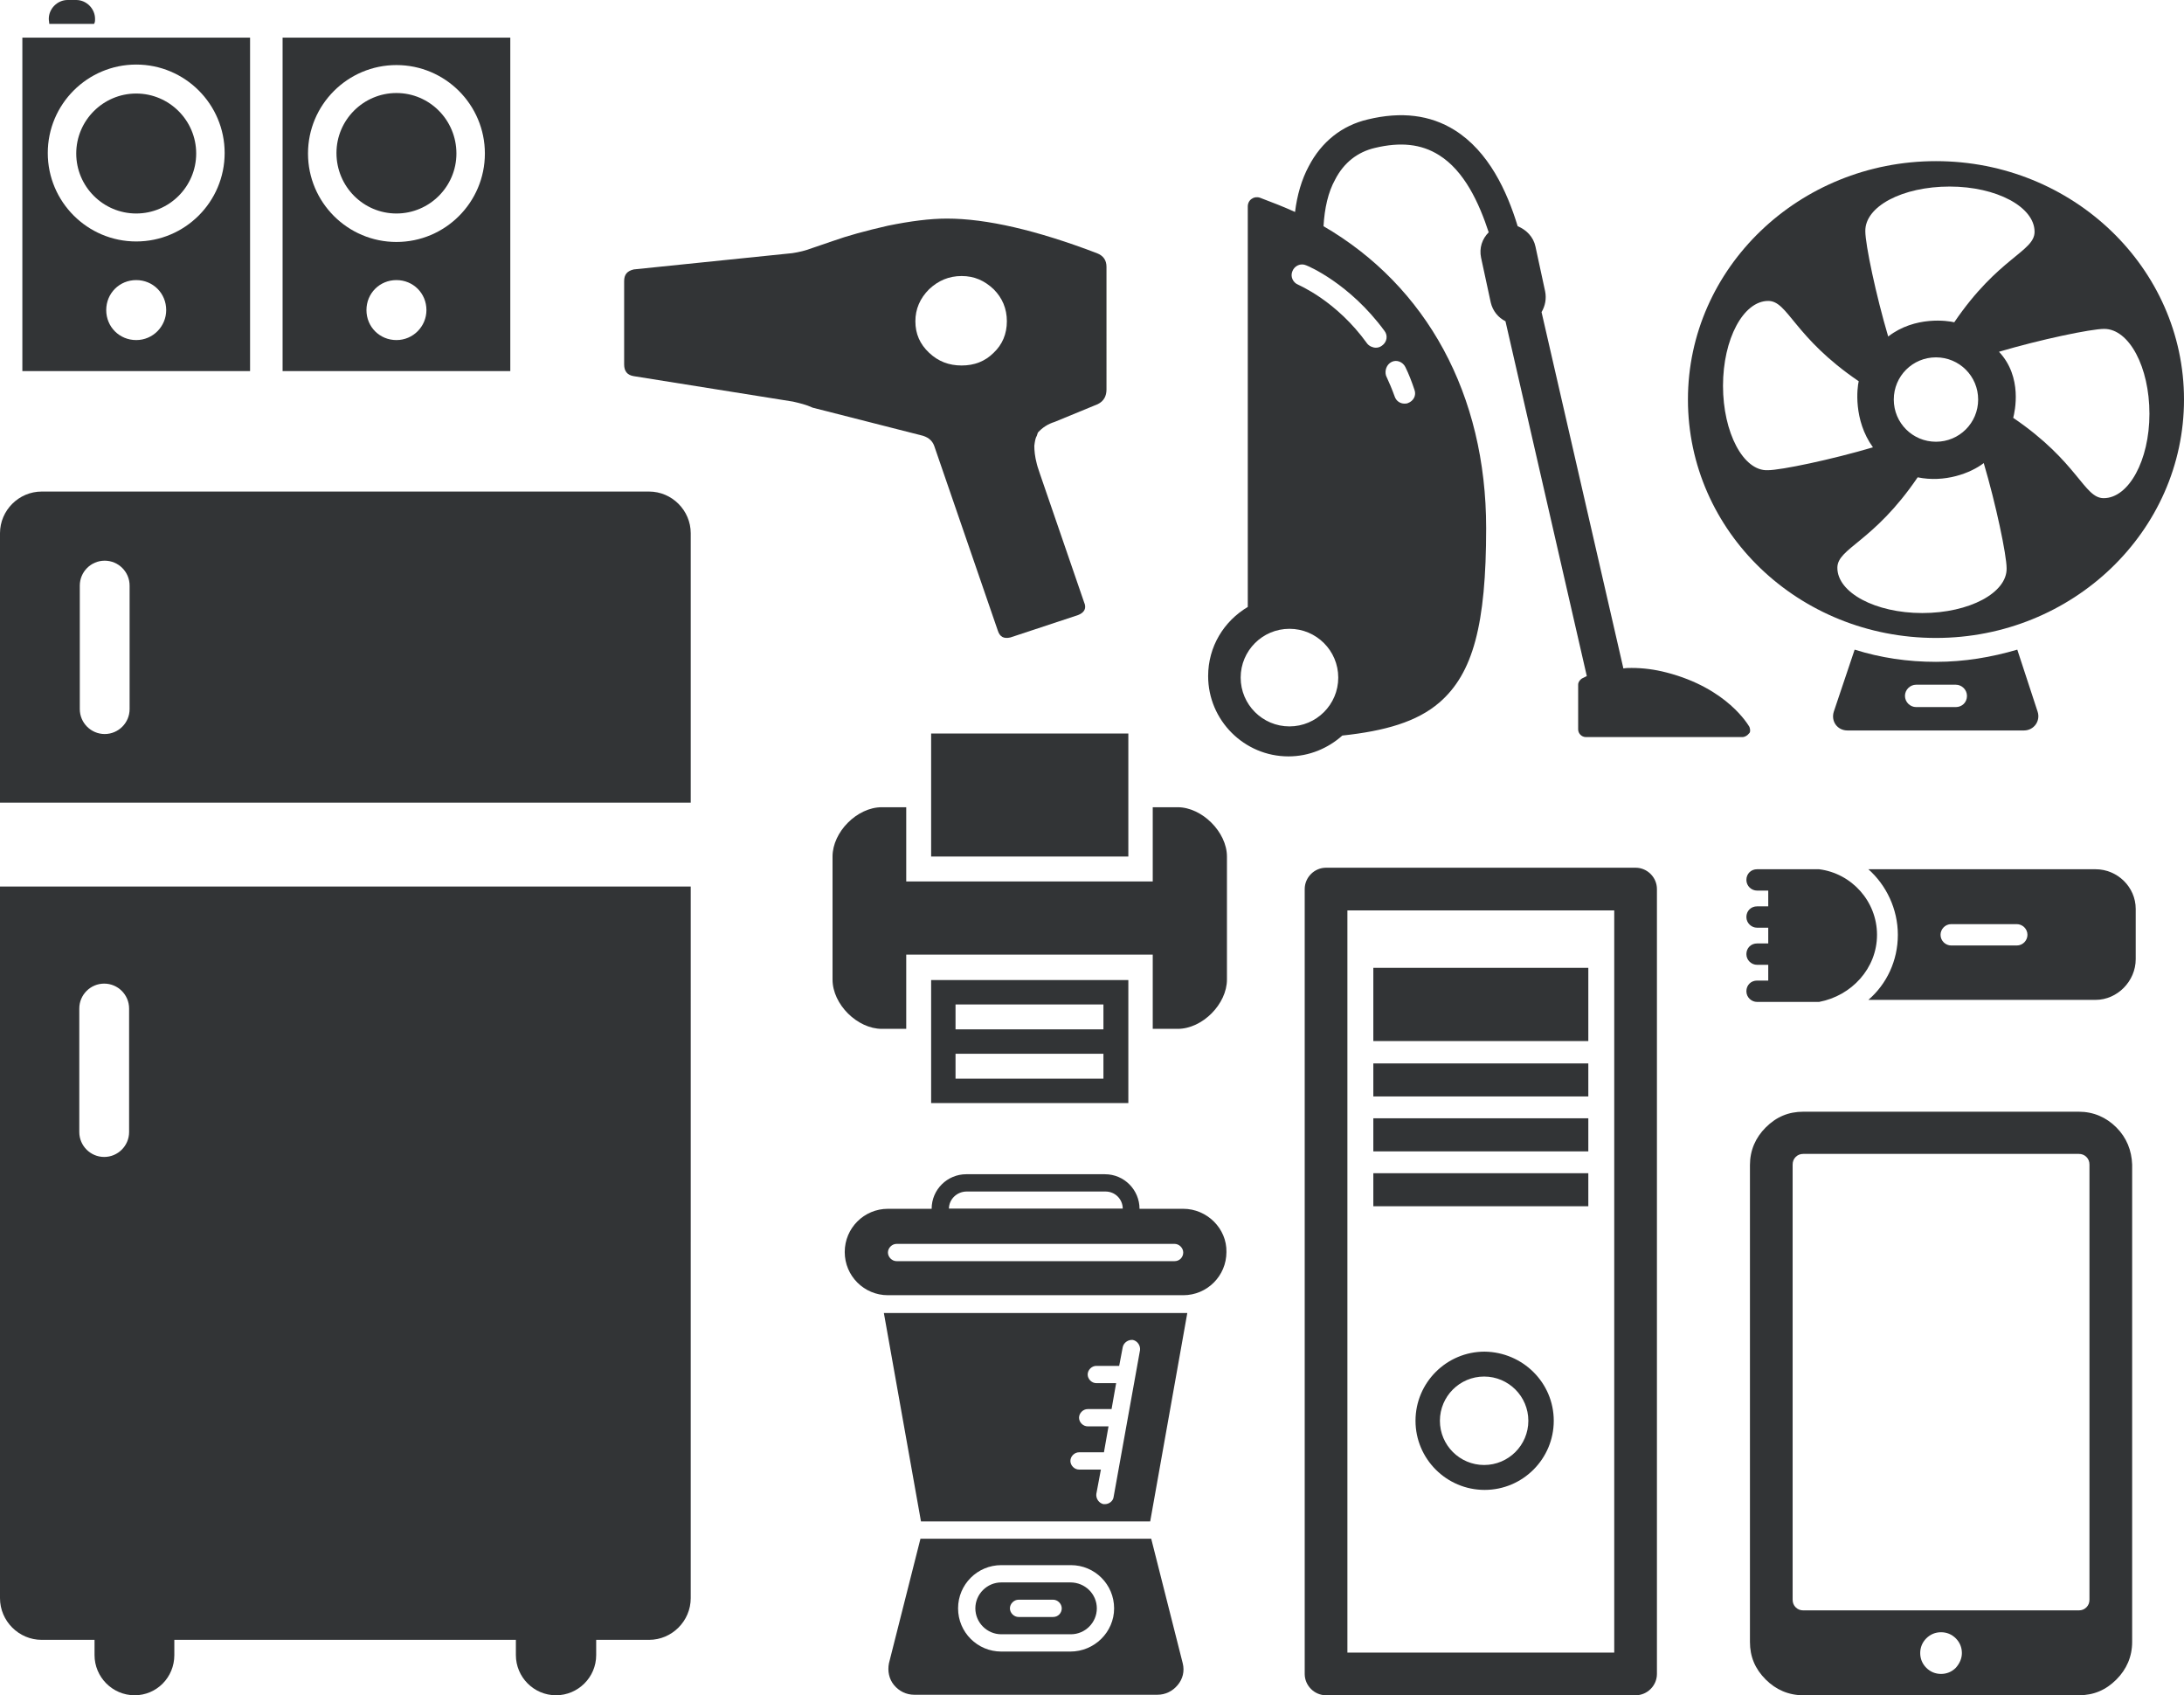
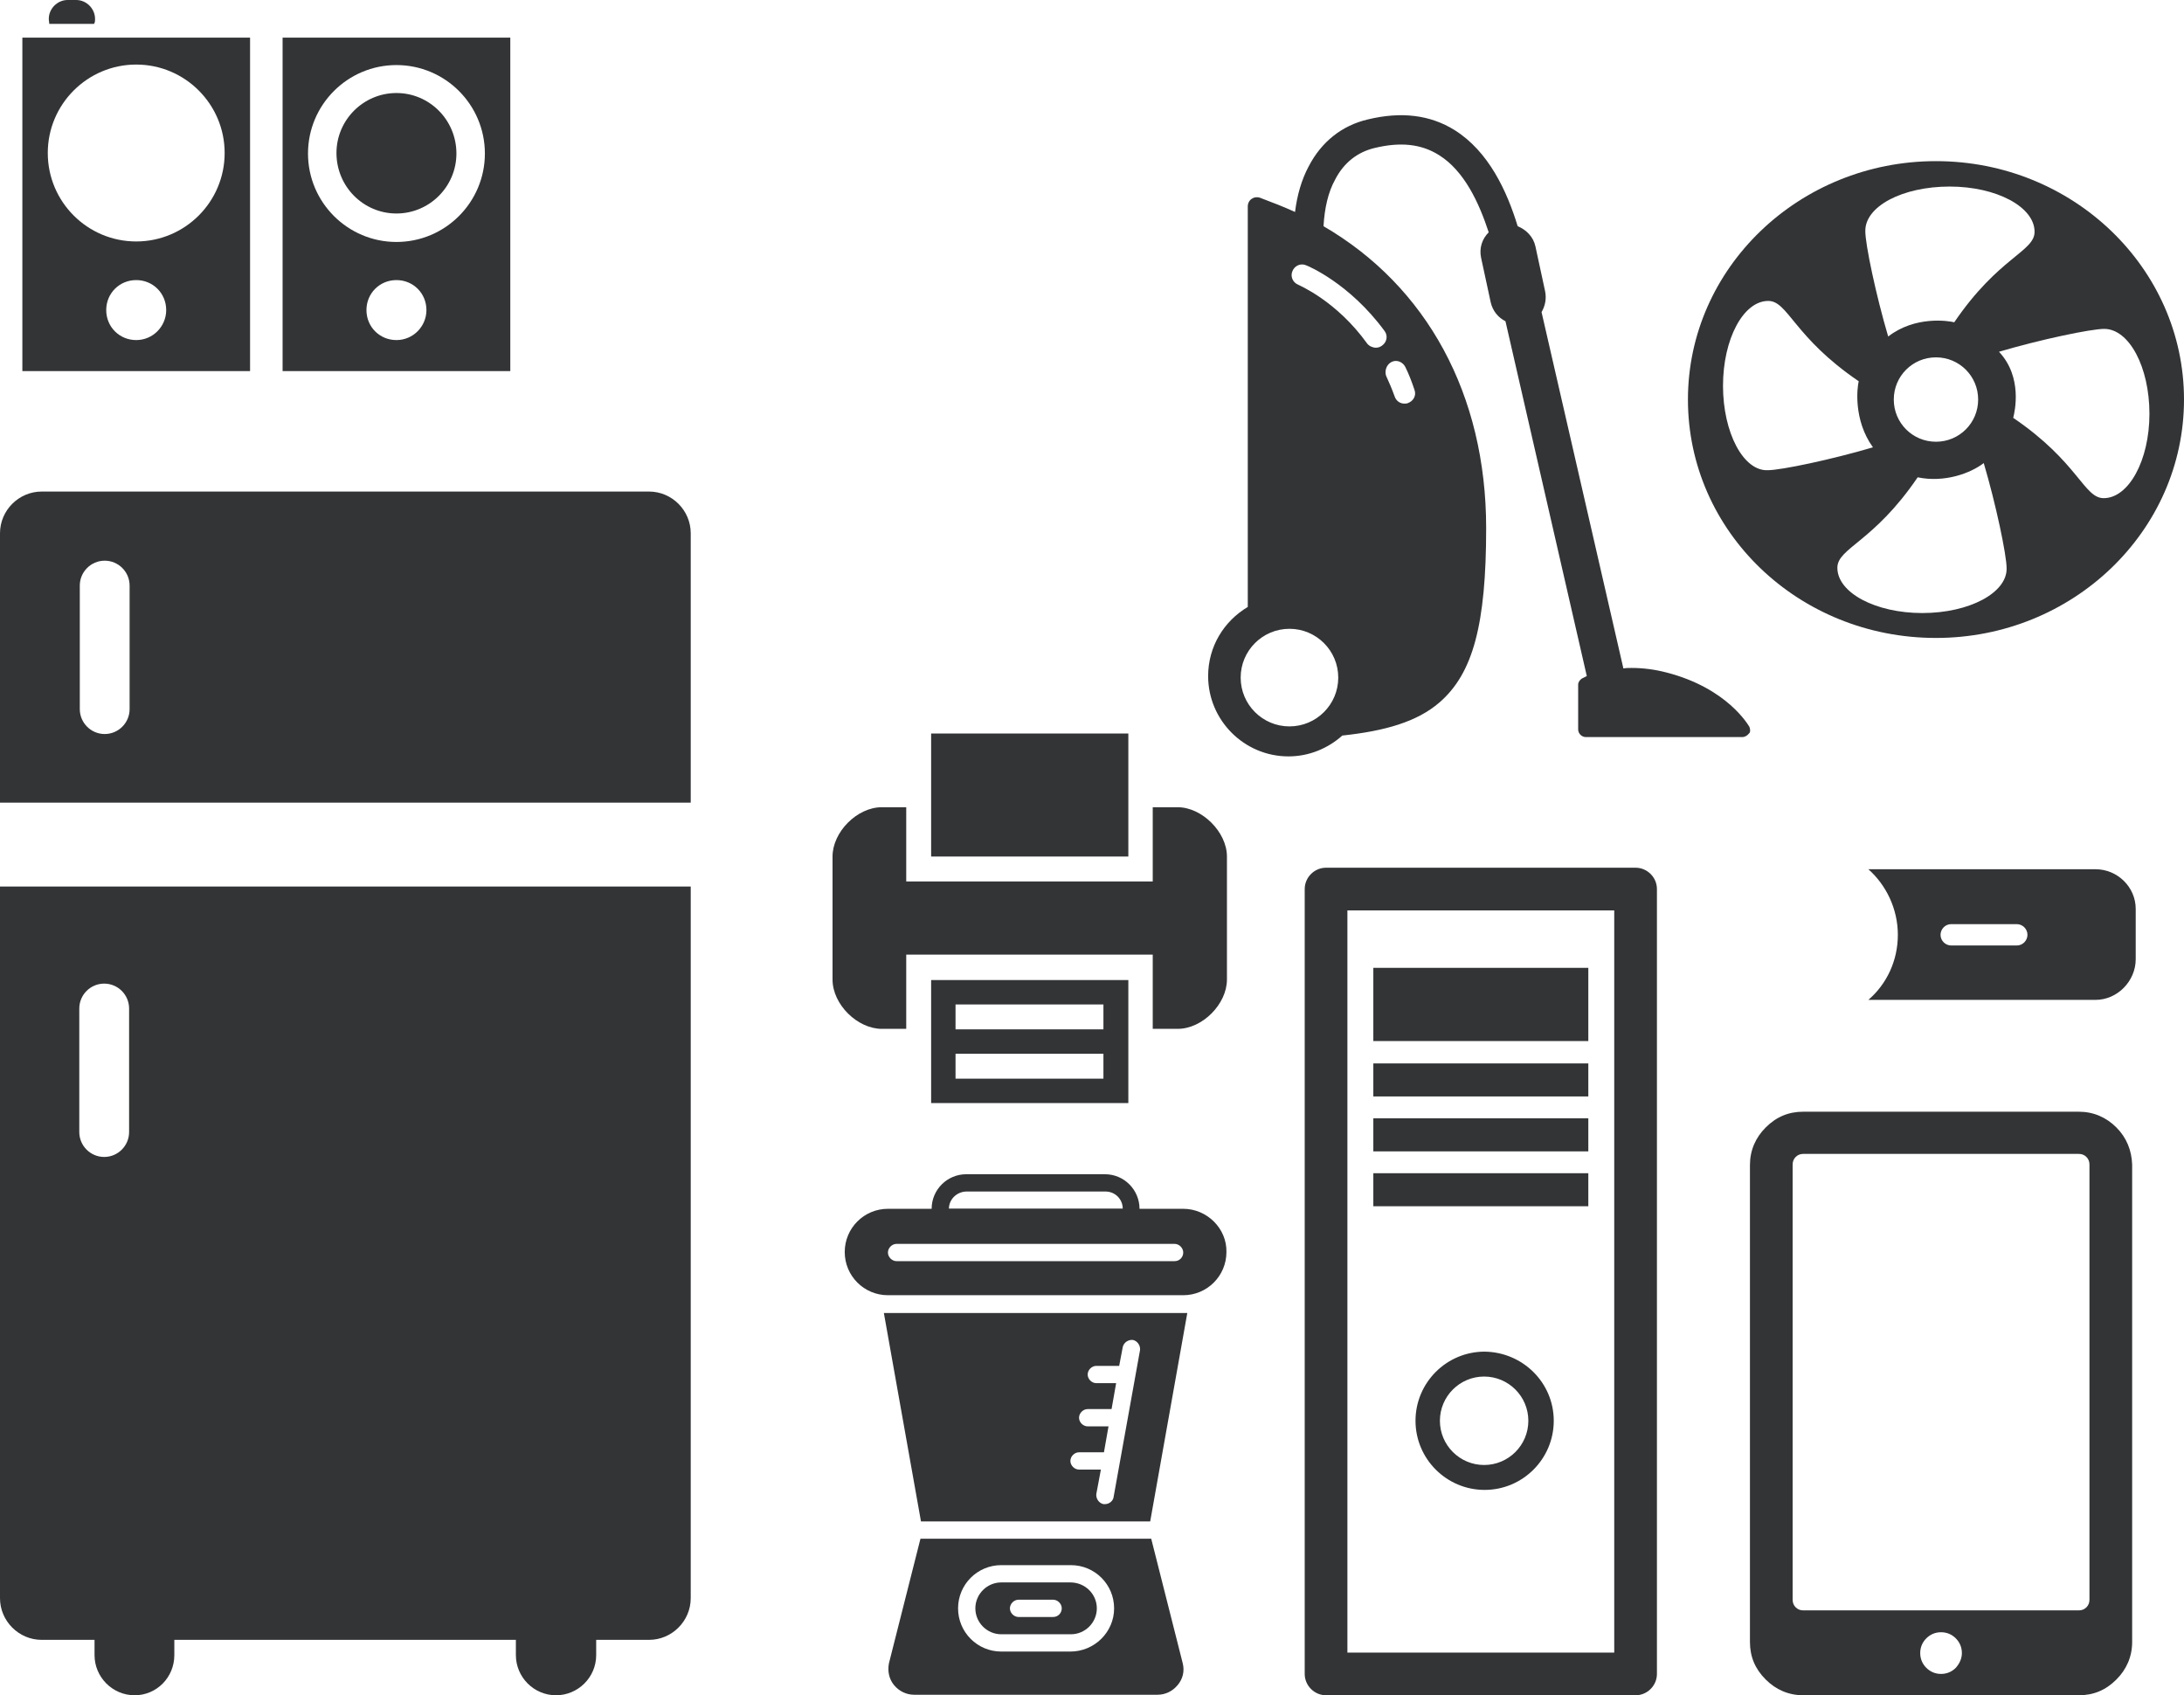
<svg xmlns="http://www.w3.org/2000/svg" version="1.1" id="Layer_1" x="0px" y="0px" viewBox="0 0 429.7 333.5" style="enable-background:new 0 0 429.7 333.5;" xml:space="preserve">
  <style type="text/css">
	.st0{fill:#323436;}
</style>
  <g>
    <path class="st0" d="M416.4,221.8c-2-2-4.5-3.1-7.4-3.1h-54.2c-2.9,0-5.3,1-7.4,3.1c-2,2-3.1,4.5-3.1,7.4V323c0,2.9,1,5.3,3.1,7.4   c2,2,4.5,3.1,7.4,3.1H409c2.9,0,5.3-1,7.4-3.1c2-2,3.1-4.5,3.1-7.4v-93.9C419.4,226.3,418.4,223.8,416.4,221.8L416.4,221.8z    M384.8,328.1c-0.8,0.8-1.8,1.2-2.9,1.2c-1.1,0-2.1-0.4-2.9-1.2c-0.8-0.8-1.2-1.8-1.2-2.9c0-1.1,0.4-2.1,1.2-2.9   c0.8-0.8,1.8-1.2,2.9-1.2c1.1,0,2.1,0.4,2.9,1.2c0.8,0.8,1.2,1.8,1.2,2.9C386,326.2,385.6,327.2,384.8,328.1L384.8,328.1z    M411.1,314.7c0,0.6-0.2,1.1-0.6,1.5c-0.4,0.4-0.9,0.6-1.5,0.6h-54.2c-0.6,0-1.1-0.2-1.5-0.6c-0.4-0.4-0.6-0.9-0.6-1.5v-85.6   c0-0.6,0.2-1.1,0.6-1.5c0.4-0.4,0.9-0.6,1.5-0.6H409c0.6,0,1.1,0.2,1.5,0.6c0.4,0.4,0.6,0.9,0.6,1.5V314.7z M411.1,314.7" />
  </g>
  <path class="st0" d="M312.5,215.7h-42.3v-6.5h42.3V215.7z M312.5,220h-42.3v6.5h42.3V220z M312.5,190.4h-42.3v14.4h42.3V190.4z   M326,174.9v154.4c0,2.3-1.9,4.2-4.2,4.2h-60.9c-2.3,0-4.2-1.9-4.2-4.2V174.9c0-2.3,1.9-4.2,4.2-4.2h60.9  C324.1,170.7,326,172.6,326,174.9L326,174.9z M317.6,179.1h-52.5v146h52.5V179.1z M312.5,230.8h-42.3v6.5h42.3V230.8z M305.7,279.5  c0,7.5-6.1,13.6-13.6,13.6c-7.5,0-13.6-6.1-13.6-13.6c0-7.5,6.1-13.6,13.6-13.6C299.6,266,305.7,272,305.7,279.5L305.7,279.5z   M300.7,279.5c0-4.8-3.9-8.7-8.7-8.7s-8.7,3.9-8.7,8.7c0,4.8,3.9,8.7,8.7,8.7S300.7,284.3,300.7,279.5L300.7,279.5z" />
  <g>
    <g>
-       <path class="st0" d="M369.3,183.9c0-6.6-5-12.1-11.4-12.9h-12.2c-1.2,0-2.1,0.9-2.1,2.1c0,1.2,1,2.1,2.1,2.1h2.2v3.1h-2.2    c-1.2,0-2.1,0.9-2.1,2.1c0,1.2,1,2.1,2.1,2.1h2.2v3.1h-2.2c-1.2,0-2.1,0.9-2.1,2.1c0,1.2,1,2.1,2.1,2.1h2.2v3.1h-2.2    c-1.2,0-2.1,0.9-2.1,2.1c0,1.2,1,2.1,2.1,2.1h12.2C364.3,195.9,369.3,190.5,369.3,183.9L369.3,183.9z M369.3,183.9" />
      <path class="st0" d="M373.4,183.9c0,5.1-2.2,9.7-5.8,12.8h44.7c4.3,0,7.9-3.7,7.9-8v-9.9c0-4.3-3.6-7.8-7.9-7.8h-44.7    C371.1,174.1,373.4,178.8,373.4,183.9L373.4,183.9z M396.8,181.8c1.1,0,2.1,0.9,2.1,2.1c0,1.1-0.9,2.1-2.1,2.1h-12.9    c-1.1,0-2.1-0.9-2.1-2.1c0-1.1,0.9-2.1,2.1-2.1H396.8z M396.8,181.8" />
    </g>
  </g>
  <g>
    <path class="st0" d="M380.9,31.7c-26.9,0-48.8,21-48.8,46.9c0,26,21.8,46.9,48.8,46.9c26.9,0,48.8-21,48.8-46.9   S407.8,31.7,380.9,31.7L380.9,31.7z M383.6,36.7c9.2,0,16.7,4,16.7,8.9c0,3.9-7.1,5-15.8,17.8c-1.2-0.3-7.7-1.3-13,2.8   c-2.4-8.1-4.5-18.1-4.5-20.7C366.9,40.6,374.3,36.7,383.6,36.7L383.6,36.7z M389.2,78.6c0,4.6-3.7,8.3-8.3,8.3   c-4.6,0-8.3-3.7-8.3-8.3c0-4.6,3.7-8.3,8.3-8.3C385.5,70.3,389.2,74,389.2,78.6L389.2,78.6z M339,75.9c0-9.2,4-16.7,8.9-16.7   c3.9,0,5,7.1,17.8,15.8c-0.3,1.2-1.1,7.6,2.8,13c-8.1,2.4-18.1,4.5-20.7,4.5C343,92.7,339,85.1,339,75.9L339,75.9z M378.2,120.6   c-9.2,0-16.7-4-16.7-8.9c0-3.9,7.1-5,15.8-17.8c5.3,1.1,10.4-0.8,13-2.8c2.4,8.1,4.5,18.1,4.5,20.7   C394.9,116.6,387.5,120.6,378.2,120.6L378.2,120.6z M413.9,98c-3.9,0-5-7.1-17.8-15.8c0.3-1.2,1.9-8-2.8-13   c8.1-2.4,18.1-4.5,20.7-4.5c4.9,0,8.9,7.5,8.9,16.7C422.9,90.6,418.8,98,413.9,98L413.9,98z M413.9,98" />
-     <path class="st0" d="M396.9,127.8c-5.1,1.5-10.4,2.4-16,2.4c-5.6,0-10.9-0.8-16-2.4l-4.1,12.2c-0.6,1.9,0.7,3.7,2.7,3.7h34.7   c2,0,3.3-1.9,2.7-3.7L396.9,127.8z M384.8,139.1H377c-1.2,0-2.2-1-2.2-2.2c0-1.2,1-2.2,2.2-2.2h7.8c1.2,0,2.2,1,2.2,2.2   C387,138.2,386,139.1,384.8,139.1L384.8,139.1z M384.8,139.1" />
  </g>
  <g>
    <g>
-       <path class="st0" d="M215.8,49.8C204,45.3,194.1,43,186.3,43c-3.3,0-7.2,0.5-11.6,1.4c-4.4,1-8,2-10.8,3l-4.1,1.4    c-1.3,0.5-2.6,0.8-3.9,1L124.7,53c-1.3,0.3-1.9,1-1.9,2.3v16.4c0,1.3,0.6,2.1,1.9,2.3l31.3,5c1.3,0.3,2.6,0.6,3.9,1.2l21.2,5.4    c1.4,0.3,2.3,1,2.7,2.1l12.5,36.3c0.4,1.3,1.2,1.7,2.5,1.4l13.3-4.4c1.3-0.5,1.7-1.4,1.2-2.5l-8.7-25.3c-0.4-1.2-0.6-1.8-0.6-1.9    c-0.4-1.5-0.5-2.7-0.5-3.6c0.1-0.8,0.2-1.5,0.5-2l0.2-0.6c0.9-1,2-1.7,3.3-2.1l8.5-3.5c1.2-0.6,1.7-1.6,1.7-2.9V52.5    C217.7,51.2,217.1,50.3,215.8,49.8L215.8,49.8z M195.5,69.4c-1.7,1.7-3.8,2.5-6.3,2.5s-4.6-0.8-6.4-2.5c-1.8-1.7-2.7-3.7-2.7-6.2    c0-2.4,0.9-4.5,2.7-6.3c1.8-1.7,3.9-2.6,6.4-2.6s4.5,0.9,6.3,2.6c1.7,1.7,2.6,3.8,2.6,6.3C198.1,65.7,197.2,67.8,195.5,69.4    L195.5,69.4z M195.5,69.4" />
-     </g>
+       </g>
  </g>
  <g>
    <path class="st0" d="M186.7,237.8l34.2,0c0-1.9-1.5-3.4-3.4-3.4h-27.3C188.3,234.4,186.7,235.9,186.7,237.8L186.7,237.8z    M224.3,241.2h-41v-3.4c0-3.8,3.1-6.8,6.8-6.8h27.3c3.8,0,6.8,3.1,6.8,6.8V241.2z" />
    <path class="st0" d="M231.1,248.1h-54.7c-0.9,0-1.7-0.8-1.7-1.7c0-0.9,0.8-1.7,1.7-1.7h54.7c0.9,0,1.7,0.8,1.7,1.7   C232.8,247.3,232.1,248.1,231.1,248.1 M232.8,237.8h-58.1c-4.7,0-8.5,3.8-8.5,8.5c0,4.7,3.8,8.5,8.5,8.5h58.1   c4.7,0,8.5-3.8,8.5-8.5C241.4,241.7,237.5,237.8,232.8,237.8" />
    <path class="st0" d="M207.2,318.1h-6.8c-0.9,0-1.7-0.8-1.7-1.7c0-0.9,0.8-1.7,1.7-1.7h6.8c0.9,0,1.7,0.8,1.7,1.7   C208.9,317.3,208.2,318.1,207.2,318.1 M210.6,311.3H197c-2.8,0-5.1,2.3-5.1,5.1c0,2.8,2.3,5.1,5.1,5.1h13.7c2.8,0,5.1-2.3,5.1-5.1   C215.8,313.6,213.5,311.3,210.6,311.3" />
    <path class="st0" d="M210.6,324.9H197c-4.7,0-8.5-3.8-8.5-8.5c0-4.7,3.8-8.5,8.5-8.5h13.7c4.7,0,8.5,3.8,8.5,8.5   C219.2,321.1,215.3,324.9,210.6,324.9 M232.7,327.2l-6.2-24.5h-45.4l-6.2,24.5c-0.3,1.5,0,3.1,1,4.3c1,1.2,2.4,1.9,4,1.9h47.8   c1.6,0,3-0.7,4-1.9C232.7,330.3,233.1,328.8,232.7,327.2" />
    <path class="st0" d="M219.1,294.5c-0.1,0.8-0.9,1.4-1.7,1.4c-0.1,0-0.2,0-0.3,0c-0.9-0.2-1.5-1.1-1.4-2l0.9-4.8h-4.3   c-0.9,0-1.7-0.8-1.7-1.7c0-0.9,0.8-1.7,1.7-1.7h4.9l0.9-5.1H214c-0.9,0-1.7-0.8-1.7-1.7c0-0.9,0.8-1.7,1.7-1.7h4.7l0.9-5.1h-3.9   c-0.9,0-1.7-0.8-1.7-1.7c0-0.9,0.8-1.7,1.7-1.7h4.5l0.7-3.7c0.2-0.9,1.1-1.5,2-1.4c0.9,0.2,1.5,1.1,1.4,2L219.1,294.5z    M173.9,258.3l7.3,41h45.1l7.3-41H173.9z" />
  </g>
  <g>
    <path class="st0" d="M183.2,202.5V217H222v-24.2h-38.8V202.5z M188,197.6h29.1v4.9H188V197.6z M188,207.3h29.1v4.9H188V207.3z    M188,207.3" />
    <path class="st0" d="M222,158.8v-14.5h-38.8v24.2H222V158.8z M222,158.8" />
    <path class="st0" d="M231.7,158.8h-4.9v14.6h-48.5v-14.6h-4.8c-4.9,0-9.7,4.9-9.7,9.7v24.2c0,4.9,4.9,9.7,9.7,9.7h4.8v-14.6h48.5   v14.6h4.9c4.9,0,9.7-4.9,9.7-9.7v-24.2C241.4,163.7,236.5,158.8,231.7,158.8L231.7,158.8z M231.7,158.8" />
  </g>
  <g>
    <path class="st0" d="M127.7,96.7H8.2c-4.5,0-8.2,3.7-8.2,8.2v53h135.9v-53C135.9,100.4,132.2,96.7,127.7,96.7L127.7,96.7z    M25.5,139.5c0,2.7-2.2,4.9-4.9,4.9c-2.7,0-4.9-2.2-4.9-4.9v-24.3c0-2.7,2.2-4.9,4.9-4.9c2.7,0,4.9,2.2,4.9,4.9V139.5z M25.5,139.5   " />
    <path class="st0" d="M0,314.4c0,4.5,3.7,8.2,8.2,8.2h10.4v3c0,4.3,3.5,7.9,7.9,7.9c4.3,0,7.8-3.5,7.8-7.9v-3h67.2v3   c0,4.3,3.5,7.9,7.9,7.9c4.3,0,7.9-3.5,7.9-7.9v-3h10.4c4.5,0,8.2-3.7,8.2-8.2V174.4H0V314.4z M15.6,198.4c0-2.7,2.2-4.9,4.9-4.9   c2.7,0,4.9,2.2,4.9,4.9v24.3c0,2.7-2.2,4.9-4.9,4.9c-2.7,0-4.9-2.2-4.9-4.9V198.4z M15.6,198.4" />
  </g>
  <g>
    <path class="st0" d="M78,18.3c-6.5,0-11.8,5.3-11.8,11.8C66.2,36.7,71.5,42,78,42s11.8-5.3,11.8-11.8C89.8,23.6,84.5,18.3,78,18.3   L78,18.3z M78,18.3" />
    <path class="st0" d="M100.4,7.4H55.6V73h44.8V7.4z M78,66.9c-3.3,0-5.9-2.6-5.9-5.9c0-3.3,2.6-5.9,5.9-5.9c3.3,0,5.9,2.6,5.9,5.9   C83.9,64.2,81.3,66.9,78,66.9L78,66.9z M78,47.6c-9.6,0-17.4-7.8-17.4-17.4c0-9.6,7.8-17.4,17.4-17.4s17.4,7.8,17.4,17.4   C95.4,39.8,87.6,47.6,78,47.6L78,47.6z M78,47.6" />
    <path class="st0" d="M18.7,3.7C18.7,1.7,17,0,15,0h-1.7c-2,0-3.7,1.7-3.7,3.7c0,0.4,0.1,0.7,0.1,1h8.8C18.7,4.4,18.7,4.1,18.7,3.7   L18.7,3.7z M18.7,3.7" />
    <path class="st0" d="M4.4,73h44.8V7.4H4.4V73z M26.8,66.9c-3.3,0-5.9-2.6-5.9-5.9c0-3.3,2.6-5.9,5.9-5.9c3.3,0,5.9,2.6,5.9,5.9   C32.7,64.2,30.1,66.9,26.8,66.9L26.8,66.9z M26.8,12.7c9.6,0,17.4,7.8,17.4,17.4c0,9.6-7.8,17.4-17.4,17.4   c-9.6,0-17.4-7.8-17.4-17.4C9.4,20.5,17.2,12.7,26.8,12.7L26.8,12.7z M26.8,12.7" />
-     <path class="st0" d="M26.8,42c6.5,0,11.8-5.3,11.8-11.8s-5.3-11.8-11.8-11.8c-6.5,0-11.8,5.3-11.8,11.8S20.3,42,26.8,42L26.8,42z    M26.8,42" />
  </g>
  <g>
    <g>
      <path class="st0" d="M344.2,143c-0.2-0.3-4.3-7.6-16.3-10.7c-2.3-0.6-4.6-0.9-6.9-0.9c-0.5,0-1.1,0-1.6,0.1l-16.1-70.1    c0.7-1.2,1-2.6,0.7-4.1l-1.9-8.8c-0.4-1.9-1.8-3.3-3.5-4c-2.1-6.9-5.7-14.7-12.4-18.9c-4.8-3-10.5-3.7-17.1-2.1    c-5.1,1.2-9.1,4.4-11.6,9.2c-1.4,2.6-2.3,5.7-2.7,9c-2.2-1-4.5-1.9-6.9-2.8c-0.6-0.2-1.2-0.1-1.6,0.2c-0.5,0.3-0.8,0.9-0.8,1.5    v78.8c-4.7,2.8-7.8,7.8-7.8,13.6c0,8.7,7.1,15.8,15.8,15.8c4.1,0,7.8-1.6,10.6-4.1c8.4-0.9,14.7-2.7,19.1-6.5    c6.6-5.7,9.2-15.3,9.2-34.3c0-26.3-11.7-47.6-32-59.4c0.2-3.5,0.9-6.7,2.3-9.2c1.7-3.3,4.4-5.4,7.8-6.2c5-1.2,9.1-0.8,12.6,1.4    c5,3.1,7.9,9.4,9.8,15.2c-1.3,1.3-1.9,3.1-1.5,5l1.9,8.8c0.4,1.7,1.5,3,2.9,3.7l16,69.8c-0.6,0.3-1,0.5-1,0.5    c-0.4,0.3-0.7,0.7-0.7,1.2v8.8c0,0.8,0.7,1.5,1.5,1.5h30.8c0.5,0,1-0.3,1.3-0.7C344.4,144.1,344.4,143.5,344.2,143L344.2,143z     M253.7,142.9c-5.3,0-9.6-4.3-9.6-9.6c0-5.3,4.3-9.6,9.6-9.6c5.3,0,9.6,4.3,9.6,9.6C263.3,138.6,259,142.9,253.7,142.9    L253.7,142.9z M273.8,71.2c1-0.5,2.2,0,2.7,1c0.7,1.4,1.3,3,1.8,4.5c0.4,1.1-0.2,2.2-1.3,2.6c-0.2,0.1-0.5,0.1-0.7,0.1    c-0.8,0-1.6-0.5-1.9-1.4c-0.5-1.4-1.1-2.8-1.7-4.1C272.4,72.9,272.8,71.7,273.8,71.2L273.8,71.2z M272.4,65.1    c0.7,0.9,0.5,2.2-0.5,2.9c-0.4,0.3-0.8,0.4-1.2,0.4c-0.6,0-1.3-0.3-1.7-0.8c-6.1-8.5-13.5-11.5-13.6-11.6c-1-0.4-1.6-1.6-1.1-2.7    c0.4-1,1.6-1.6,2.7-1.1C257.3,52.3,265.5,55.7,272.4,65.1L272.4,65.1z M272.4,65.1" />
    </g>
  </g>
</svg>